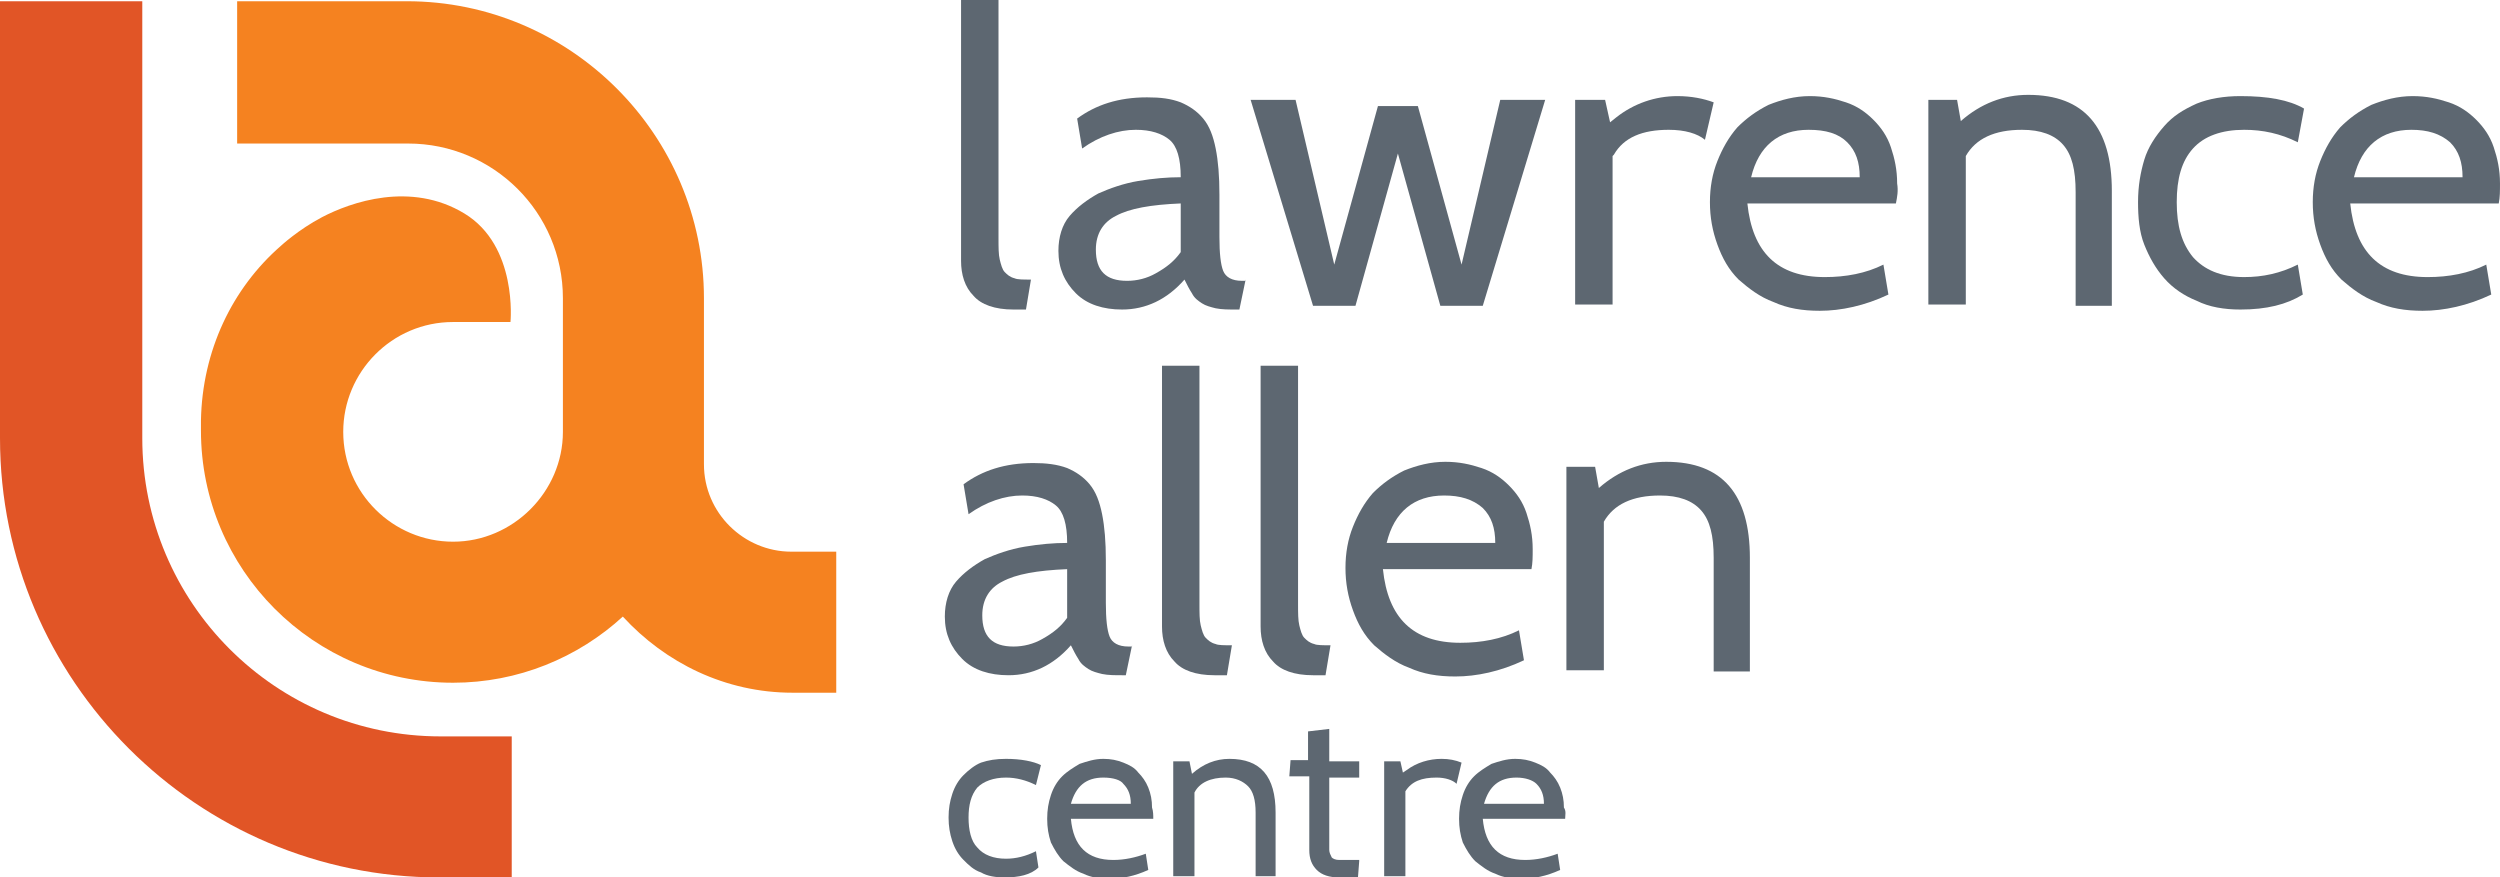
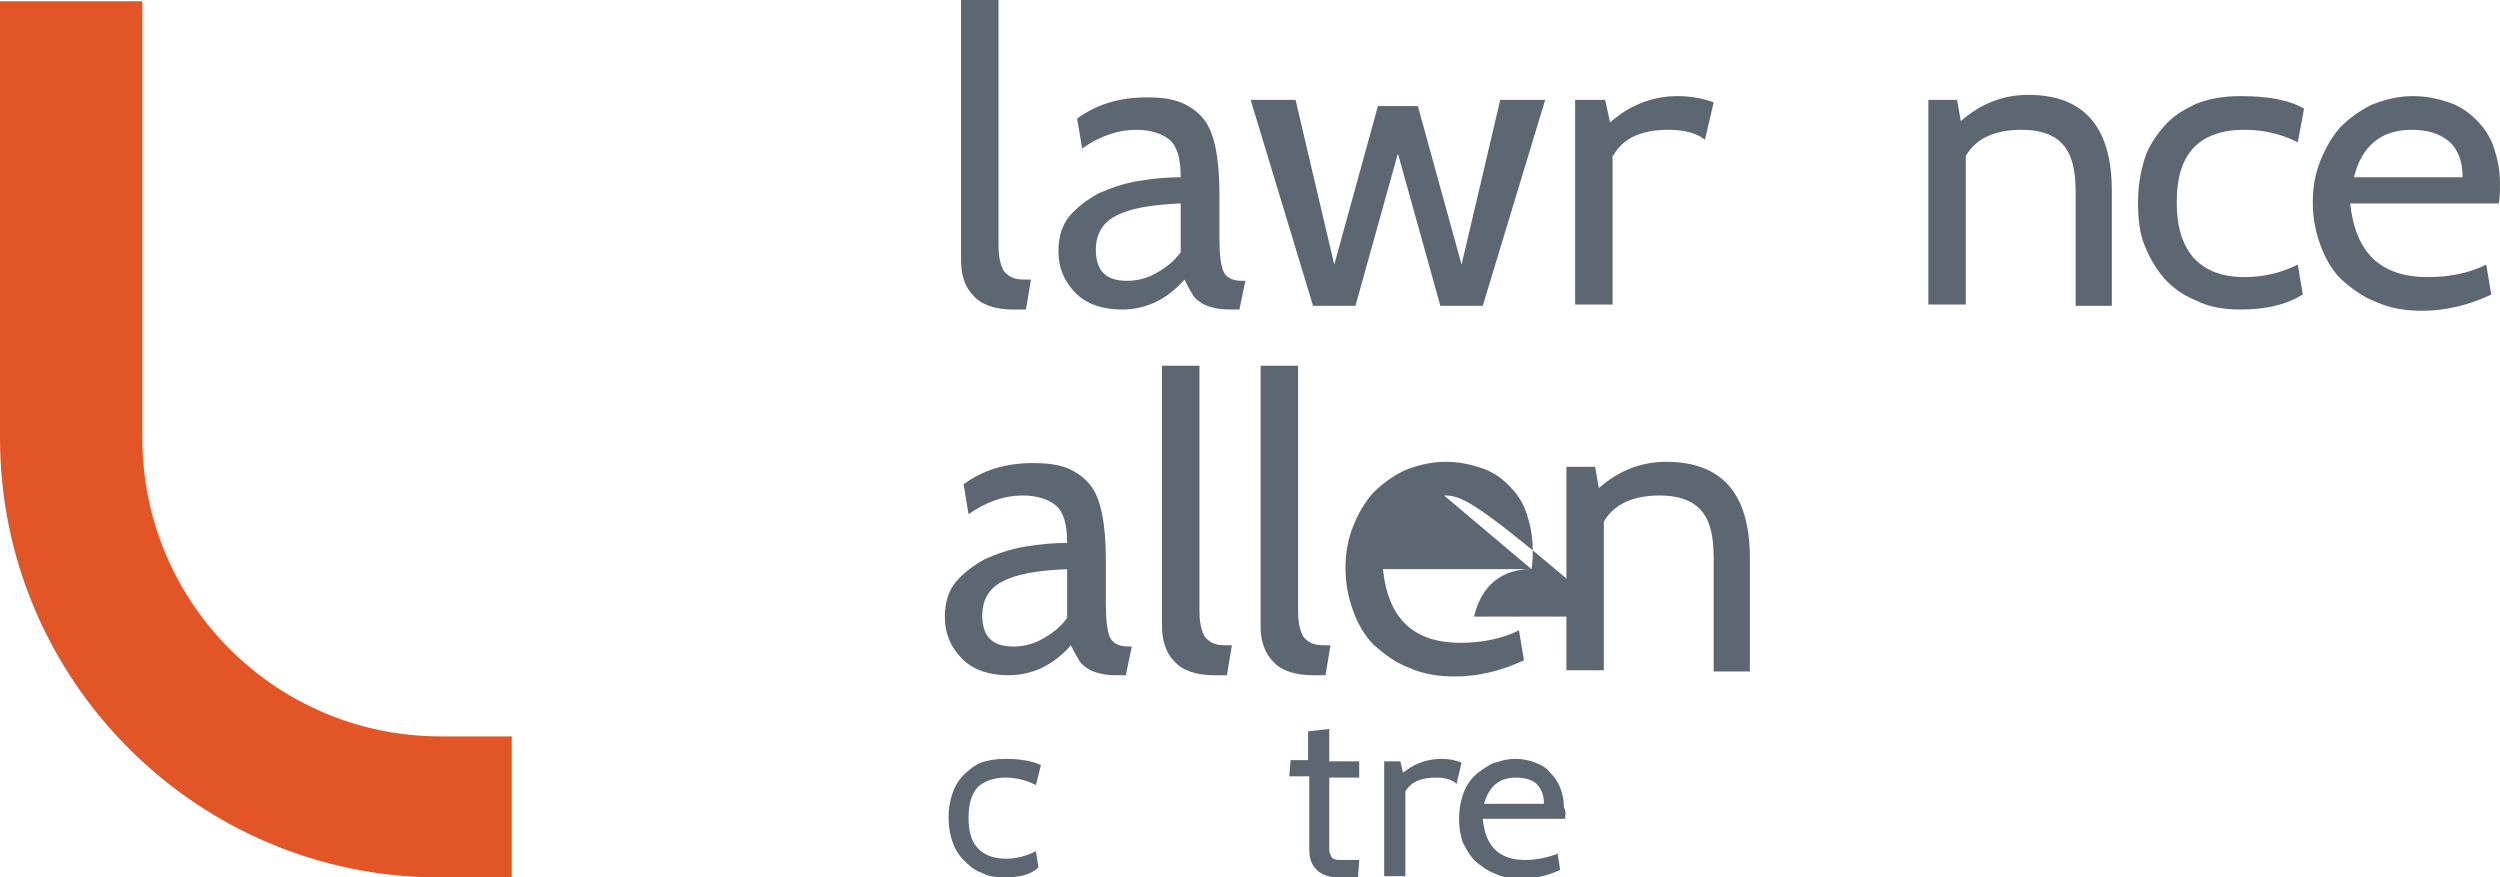
<svg xmlns="http://www.w3.org/2000/svg" version="1.1" id="Layer_1" x="0px" y="0px" viewBox="0 0 200.3 70.3" style="enable-background:new 0 0 200.3 70.3;" xml:space="preserve">
  <style type="text/css">
	.st0{fill:#5D6771;}
	.st1{fill:none;}
	.st2{fill:#E15526;}
	.st3{fill:#F58220;}
</style>
  <path class="st0" d="M82.6,22.4l-0.4,2.4h-1c-1.5,0-2.6-0.4-3.2-1.1c-0.7-0.7-1-1.7-1-2.8V0h3v19.1c0,0.7,0,1.3,0.1,1.7  c0.1,0.4,0.2,0.8,0.4,1c0.2,0.2,0.4,0.4,0.8,0.5C81.5,22.4,82,22.4,82.6,22.4" />
  <path class="st0" d="M99.8,22.4l-0.5,2.4h-0.2c-0.7,0-1.2,0-1.7-0.1c-0.4-0.1-0.8-0.2-1.1-0.4c-0.3-0.2-0.6-0.4-0.8-0.8  c-0.2-0.3-0.4-0.7-0.6-1.1c-1.4,1.6-3.1,2.4-5,2.4c-1.5,0-2.8-0.4-3.7-1.3c-0.9-0.9-1.4-2-1.4-3.4c0-1.1,0.3-2.1,0.9-2.8  c0.6-0.7,1.4-1.3,2.3-1.8c0.9-0.4,2-0.8,3.2-1c1.2-0.2,2.3-0.3,3.4-0.3c0-1.5-0.3-2.5-0.9-3c-0.6-0.5-1.5-0.8-2.7-0.8  c-1.4,0-2.9,0.5-4.3,1.5l-0.4-2.4c1.5-1.1,3.3-1.7,5.6-1.7c1.1,0,1.9,0.1,2.7,0.4c0.7,0.3,1.3,0.7,1.8,1.3c0.5,0.6,0.8,1.4,1,2.4  c0.2,1,0.3,2.2,0.3,3.7v3.4c0,1.3,0.1,2.2,0.3,2.7c0.2,0.5,0.7,0.8,1.5,0.8H99.8z M94.6,20.2v-3.9c-2.4,0.1-4.1,0.4-5.2,1  c-1,0.5-1.6,1.4-1.6,2.7c0,1.7,0.8,2.5,2.5,2.5c0.8,0,1.6-0.2,2.3-0.6C93.5,21.4,94.1,20.9,94.6,20.2" />
  <polygon class="st0" points="123.8,8 118.8,24.5 115.4,24.5 112,12.3 108.6,24.5 105.2,24.5 100.2,8 103.8,8 106.9,21.2 110.4,8.5   113.6,8.5 117.1,21.2 120.2,8 " />
-   <path class="st0" d="M151.9,16.3H140c0.4,3.9,2.4,5.9,6.2,5.9c1.7,0,3.3-0.3,4.7-1l0.4,2.4c-1.9,0.9-3.8,1.3-5.5,1.3  c-1.4,0-2.6-0.2-3.7-0.7c-1.1-0.4-2-1.1-2.8-1.8c-0.8-0.8-1.3-1.7-1.7-2.8c-0.4-1.1-0.6-2.2-0.6-3.4c0-1.2,0.2-2.3,0.6-3.3  c0.4-1,0.9-1.9,1.6-2.7c0.7-0.7,1.5-1.3,2.5-1.8c1-0.4,2.1-0.7,3.3-0.7c1.1,0,2,0.2,2.9,0.5c0.9,0.3,1.6,0.8,2.2,1.4  c0.6,0.6,1.1,1.3,1.4,2.2c0.3,0.9,0.5,1.8,0.5,2.9C152.1,15.3,152,15.8,151.9,16.3 M144.9,10.4c-2.4,0-4,1.3-4.6,3.8h8.7  c0-1.2-0.3-2.1-1-2.8C147.3,10.7,146.3,10.4,144.9,10.4" />
  <path class="st0" d="M169.3,24.5h-3v-9.1c0-1.8-0.3-3-1-3.8c-0.7-0.8-1.8-1.2-3.3-1.2c-2.2,0-3.7,0.7-4.5,2.1v11.9h-3V8h2.3l0.3,1.7  c1.6-1.4,3.4-2.1,5.4-2.1c4.5,0,6.7,2.6,6.7,7.7V24.5z" />
  <path class="st0" d="M137.3,8.2c-0.8-0.3-1.8-0.5-2.9-0.5c-1.8,0-3.5,0.6-4.9,1.7l-0.5,0.4l0,0L128.6,8h-2.4v16.4h3V12.5l0.1-0.1  c0.8-1.4,2.3-2,4.4-2c1.3,0,2.3,0.3,2.9,0.8l0,0L137.3,8.2L137.3,8.2z" />
  <path class="st0" d="M117.1,61.1c-0.5-0.2-1-0.3-1.6-0.3c-1,0-2,0.3-2.8,0.9l-0.3,0.2l0,0l-0.2-0.9h-1.3v9.2h1.7v-6.7l0-0.1  c0.5-0.8,1.3-1.1,2.5-1.1c0.7,0,1.3,0.2,1.6,0.5l0,0L117.1,61.1L117.1,61.1z" />
  <path class="st0" d="M179.5,24.8c-1.3,0-2.5-0.2-3.5-0.7c-1-0.4-1.9-1-2.6-1.8c-0.7-0.8-1.2-1.7-1.6-2.7c-0.4-1-0.5-2.2-0.5-3.4  c0-1.3,0.2-2.4,0.5-3.4s0.9-1.9,1.6-2.7c0.7-0.8,1.5-1.3,2.6-1.8c1-0.4,2.2-0.6,3.5-0.6c2.2,0,3.9,0.3,5.1,1l-0.5,2.7  c-1.4-0.7-2.8-1-4.3-1c-1.8,0-3.2,0.5-4.1,1.5c-0.9,1-1.3,2.4-1.3,4.3c0,1.9,0.4,3.3,1.3,4.4c0.9,1,2.2,1.6,4.1,1.6  c1.5,0,2.9-0.3,4.3-1l0.4,2.4C183.2,24.4,181.6,24.8,179.5,24.8" />
  <path class="st0" d="M200.2,16.3h-11.9c0.4,3.9,2.4,5.9,6.2,5.9c1.7,0,3.3-0.3,4.7-1l0.4,2.4c-1.9,0.9-3.8,1.3-5.5,1.3  c-1.4,0-2.6-0.2-3.7-0.7c-1.1-0.4-2-1.1-2.8-1.8c-0.8-0.8-1.3-1.7-1.7-2.8c-0.4-1.1-0.6-2.2-0.6-3.4c0-1.2,0.2-2.3,0.6-3.3  c0.4-1,0.9-1.9,1.6-2.7c0.7-0.7,1.5-1.3,2.5-1.8c1-0.4,2.1-0.7,3.3-0.7c1.1,0,2,0.2,2.9,0.5c0.9,0.3,1.6,0.8,2.2,1.4  c0.6,0.6,1.1,1.3,1.4,2.2c0.3,0.9,0.5,1.8,0.5,2.9C200.3,15.3,200.3,15.8,200.2,16.3 M193.2,10.4c-2.4,0-4,1.3-4.6,3.8h8.7  c0-1.2-0.3-2.1-1-2.8C195.5,10.7,194.5,10.4,193.2,10.4" />
  <path class="st0" d="M90.7,51.7l-0.5,2.4H90c-0.7,0-1.2,0-1.7-0.1c-0.4-0.1-0.8-0.2-1.1-0.4c-0.3-0.2-0.6-0.4-0.8-0.8  c-0.2-0.3-0.4-0.7-0.6-1.1c-1.4,1.6-3.1,2.4-5,2.4c-1.5,0-2.8-0.4-3.7-1.3c-0.9-0.9-1.4-2-1.4-3.4c0-1.1,0.3-2.1,0.9-2.8  c0.6-0.7,1.4-1.3,2.3-1.8c0.9-0.4,2-0.8,3.2-1c1.2-0.2,2.3-0.3,3.4-0.3c0-1.5-0.3-2.5-0.9-3c-0.6-0.5-1.5-0.8-2.7-0.8  c-1.4,0-2.9,0.5-4.3,1.5l-0.4-2.4c1.5-1.1,3.3-1.7,5.6-1.7c1,0,1.9,0.1,2.7,0.4c0.7,0.3,1.3,0.7,1.8,1.3c0.5,0.6,0.8,1.4,1,2.4  c0.2,1,0.3,2.2,0.3,3.7v3.4c0,1.3,0.1,2.2,0.3,2.7c0.2,0.5,0.7,0.8,1.5,0.8H90.7z M85.5,49.5v-3.9c-2.4,0.1-4.1,0.4-5.2,1  c-1,0.5-1.6,1.4-1.6,2.7c0,1.7,0.8,2.5,2.5,2.5c0.8,0,1.6-0.2,2.3-0.6C84.4,50.7,85,50.2,85.5,49.5" />
  <path class="st0" d="M98.7,51.7l-0.4,2.4h-1c-1.5,0-2.6-0.4-3.2-1.1c-0.7-0.7-1-1.7-1-2.8V29.3h3v19.1c0,0.7,0,1.3,0.1,1.7  c0.1,0.4,0.2,0.8,0.4,1c0.2,0.2,0.4,0.4,0.8,0.5C97.6,51.7,98.1,51.7,98.7,51.7" />
  <path class="st0" d="M106.6,51.7l-0.4,2.4h-1c-1.5,0-2.6-0.4-3.2-1.1c-0.7-0.7-1-1.7-1-2.8V29.3h3v19.1c0,0.7,0,1.3,0.1,1.7  c0.1,0.4,0.2,0.8,0.4,1c0.2,0.2,0.4,0.4,0.8,0.5C105.5,51.7,106,51.7,106.6,51.7" />
-   <path class="st0" d="M122.7,45.6h-11.9c0.4,3.9,2.4,5.9,6.2,5.9c1.7,0,3.3-0.3,4.7-1l0.4,2.4c-1.9,0.9-3.8,1.3-5.5,1.3  c-1.4,0-2.6-0.2-3.7-0.7c-1.1-0.4-2-1.1-2.8-1.8c-0.8-0.8-1.3-1.7-1.7-2.8c-0.4-1.1-0.6-2.2-0.6-3.4c0-1.2,0.2-2.3,0.6-3.3  c0.4-1,0.9-1.9,1.6-2.7c0.7-0.7,1.5-1.3,2.5-1.8c1-0.4,2.1-0.7,3.3-0.7c1.1,0,2,0.2,2.9,0.5c0.9,0.3,1.6,0.8,2.2,1.4  s1.1,1.3,1.4,2.2c0.3,0.9,0.5,1.8,0.5,2.9C122.8,44.6,122.8,45.1,122.7,45.6 M115.7,39.7c-2.4,0-4,1.3-4.6,3.8h8.7  c0-1.2-0.3-2.1-1-2.8C118,40,117,39.7,115.7,39.7" />
+   <path class="st0" d="M122.7,45.6h-11.9c0.4,3.9,2.4,5.9,6.2,5.9c1.7,0,3.3-0.3,4.7-1l0.4,2.4c-1.9,0.9-3.8,1.3-5.5,1.3  c-1.4,0-2.6-0.2-3.7-0.7c-1.1-0.4-2-1.1-2.8-1.8c-0.8-0.8-1.3-1.7-1.7-2.8c-0.4-1.1-0.6-2.2-0.6-3.4c0-1.2,0.2-2.3,0.6-3.3  c0.4-1,0.9-1.9,1.6-2.7c0.7-0.7,1.5-1.3,2.5-1.8c1-0.4,2.1-0.7,3.3-0.7c1.1,0,2,0.2,2.9,0.5c0.9,0.3,1.6,0.8,2.2,1.4  s1.1,1.3,1.4,2.2c0.3,0.9,0.5,1.8,0.5,2.9C122.8,44.6,122.8,45.1,122.7,45.6 c-2.4,0-4,1.3-4.6,3.8h8.7  c0-1.2-0.3-2.1-1-2.8C118,40,117,39.7,115.7,39.7" />
  <path class="st0" d="M140.3,53.8h-3v-9.1c0-1.8-0.3-3-1-3.8c-0.7-0.8-1.8-1.2-3.3-1.2c-2.2,0-3.7,0.7-4.5,2.1v11.9h-3V37.4h2.3  l0.3,1.7c1.6-1.4,3.4-2.1,5.4-2.1c4.5,0,6.7,2.6,6.7,7.7V53.8z" />
  <path class="st0" d="M80.5,70.3c-0.7,0-1.4-0.1-1.9-0.4c-0.6-0.2-1-0.6-1.4-1c-0.4-0.4-0.7-0.9-0.9-1.5c-0.2-0.6-0.3-1.2-0.3-1.9  c0-0.7,0.1-1.3,0.3-1.9c0.2-0.6,0.5-1.1,0.9-1.5c0.4-0.4,0.9-0.8,1.4-1c0.6-0.2,1.2-0.3,2-0.3c1.2,0,2.2,0.2,2.8,0.5L83,62.9  c-0.8-0.4-1.6-0.6-2.4-0.6c-1,0-1.8,0.3-2.3,0.8c-0.5,0.6-0.7,1.4-0.7,2.4c0,1,0.2,1.9,0.7,2.4c0.5,0.6,1.3,0.9,2.3,0.9  c0.8,0,1.6-0.2,2.4-0.6l0.2,1.3C82.6,70.1,81.6,70.3,80.5,70.3" />
-   <path class="st0" d="M92.4,65.6h-6.6c0.2,2.2,1.3,3.3,3.4,3.3c0.9,0,1.8-0.2,2.6-0.5l0.2,1.3c-1.1,0.5-2.1,0.7-3.1,0.7  c-0.8,0-1.5-0.1-2.1-0.4c-0.6-0.2-1.1-0.6-1.6-1c-0.4-0.4-0.7-0.9-1-1.5c-0.2-0.6-0.3-1.2-0.3-1.9c0-0.7,0.1-1.3,0.3-1.9  c0.2-0.6,0.5-1.1,0.9-1.5c0.4-0.4,0.9-0.7,1.4-1c0.6-0.2,1.2-0.4,1.9-0.4c0.6,0,1.1,0.1,1.6,0.3c0.5,0.2,0.9,0.4,1.2,0.8  c0.3,0.3,0.6,0.7,0.8,1.2c0.2,0.5,0.3,1,0.3,1.6C92.4,65,92.4,65.3,92.4,65.6 M88.4,62.3c-1.4,0-2.2,0.7-2.6,2.1h4.8  c0-0.7-0.2-1.2-0.6-1.6C89.8,62.5,89.2,62.3,88.4,62.3" />
-   <path class="st0" d="M102.3,70.2h-1.7v-5.1c0-1-0.2-1.7-0.6-2.1c-0.4-0.4-1-0.7-1.8-0.7c-1.2,0-2.1,0.4-2.5,1.2v6.7H94V61h1.3l0.2,1  c0.9-0.8,1.9-1.2,3-1.2c2.5,0,3.7,1.4,3.7,4.3V70.2z" />
  <path class="st0" d="M108.9,69l-0.1,1.3h-1.5c-0.8,0-1.4-0.2-1.8-0.6c-0.4-0.4-0.6-0.9-0.6-1.6v-5.9h-1.6l0.1-1.3h1.4v-2.3l1.7-0.2  V61h2.4v1.3h-2.4v4.8c0,0.4,0,0.8,0,1c0,0.2,0.1,0.4,0.2,0.6c0.1,0.1,0.3,0.2,0.6,0.2c0.3,0,0.6,0,1.1,0H108.9z" />
  <path class="st0" d="M125.4,65.6h-6.6c0.2,2.2,1.3,3.3,3.4,3.3c0.9,0,1.8-0.2,2.6-0.5l0.2,1.3c-1.1,0.5-2.1,0.7-3.1,0.7  c-0.8,0-1.5-0.1-2.1-0.4c-0.6-0.2-1.1-0.6-1.6-1c-0.4-0.4-0.7-0.9-1-1.5c-0.2-0.6-0.3-1.2-0.3-1.9c0-0.7,0.1-1.3,0.3-1.9  c0.2-0.6,0.5-1.1,0.9-1.5c0.4-0.4,0.9-0.7,1.4-1c0.6-0.2,1.2-0.4,1.9-0.4c0.6,0,1.1,0.1,1.6,0.3c0.5,0.2,0.9,0.4,1.2,0.8  c0.3,0.3,0.6,0.7,0.8,1.2c0.2,0.5,0.3,1,0.3,1.6C125.5,65,125.4,65.3,125.4,65.6 M121.5,62.3c-1.4,0-2.2,0.7-2.6,2.1h4.8  c0-0.7-0.2-1.2-0.6-1.6C122.8,62.5,122.2,62.3,121.5,62.3" />
  <polyline class="st1" points="200.3,70.3 200.3,0 0,0 0,70.3 200.3,70.3 " />
  <path class="st2" d="M41,70.3h-5.8C15.8,70.3,0,54.5,0,35.1v-35h11.4v35C11.4,48.3,22.1,59,35.3,59H41V70.3z" />
-   <path class="st3" d="M63.4,44.2c-3.8,0-7-3.1-7-7V23.9c0-13.1-10.7-23.8-23.8-23.8H19v11.4h13.7c6.8,0,12.4,5.5,12.4,12.4l0,10.7  c0,4.8-4,8.8-8.8,8.8c-4.8,0-8.8-3.9-8.8-8.8c0-4.8,3.9-8.8,8.8-8.8v0h4.6c0,0,0.6-6.1-3.7-8.7c-4.3-2.6-9.1-0.9-11.4,0.3l0,0  c-1.9,1-3.3,2.3-3.3,2.3h0c-3.9,3.4-6.3,8.4-6.4,14c0,0,0,0.5,0,0.8c0,11.1,9,20.2,20.2,20.2c5.2,0,10-2,13.6-5.3  c3.4,3.7,8.2,6.1,13.6,6.1H67V44.2H63.4z" />
</svg>